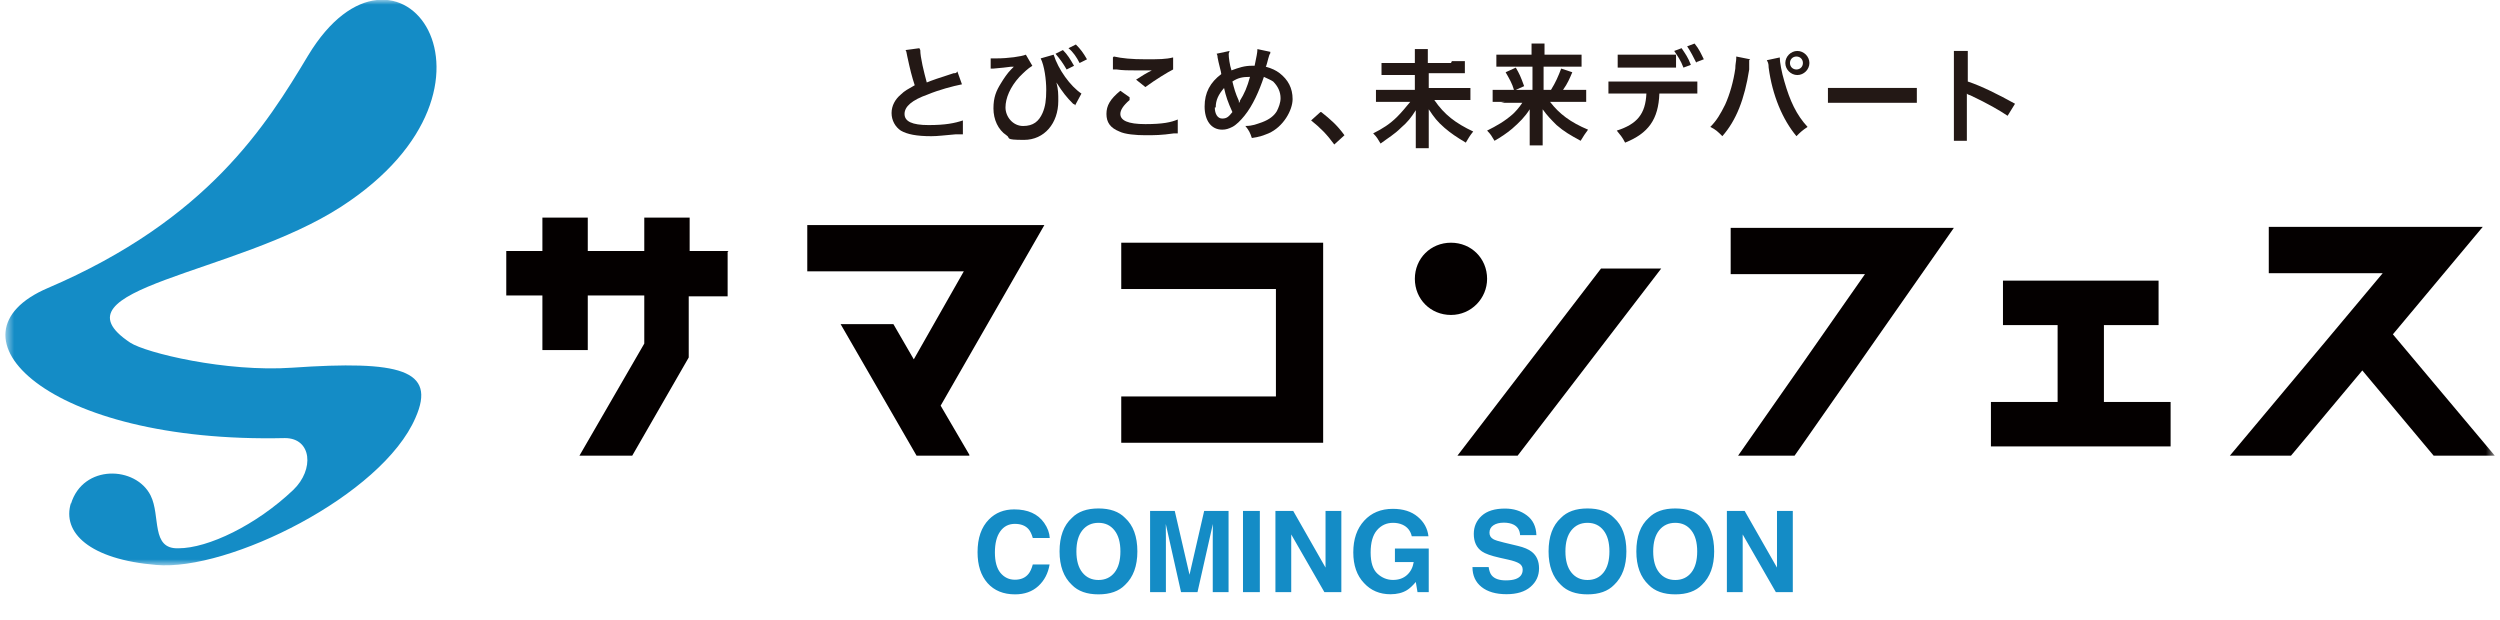
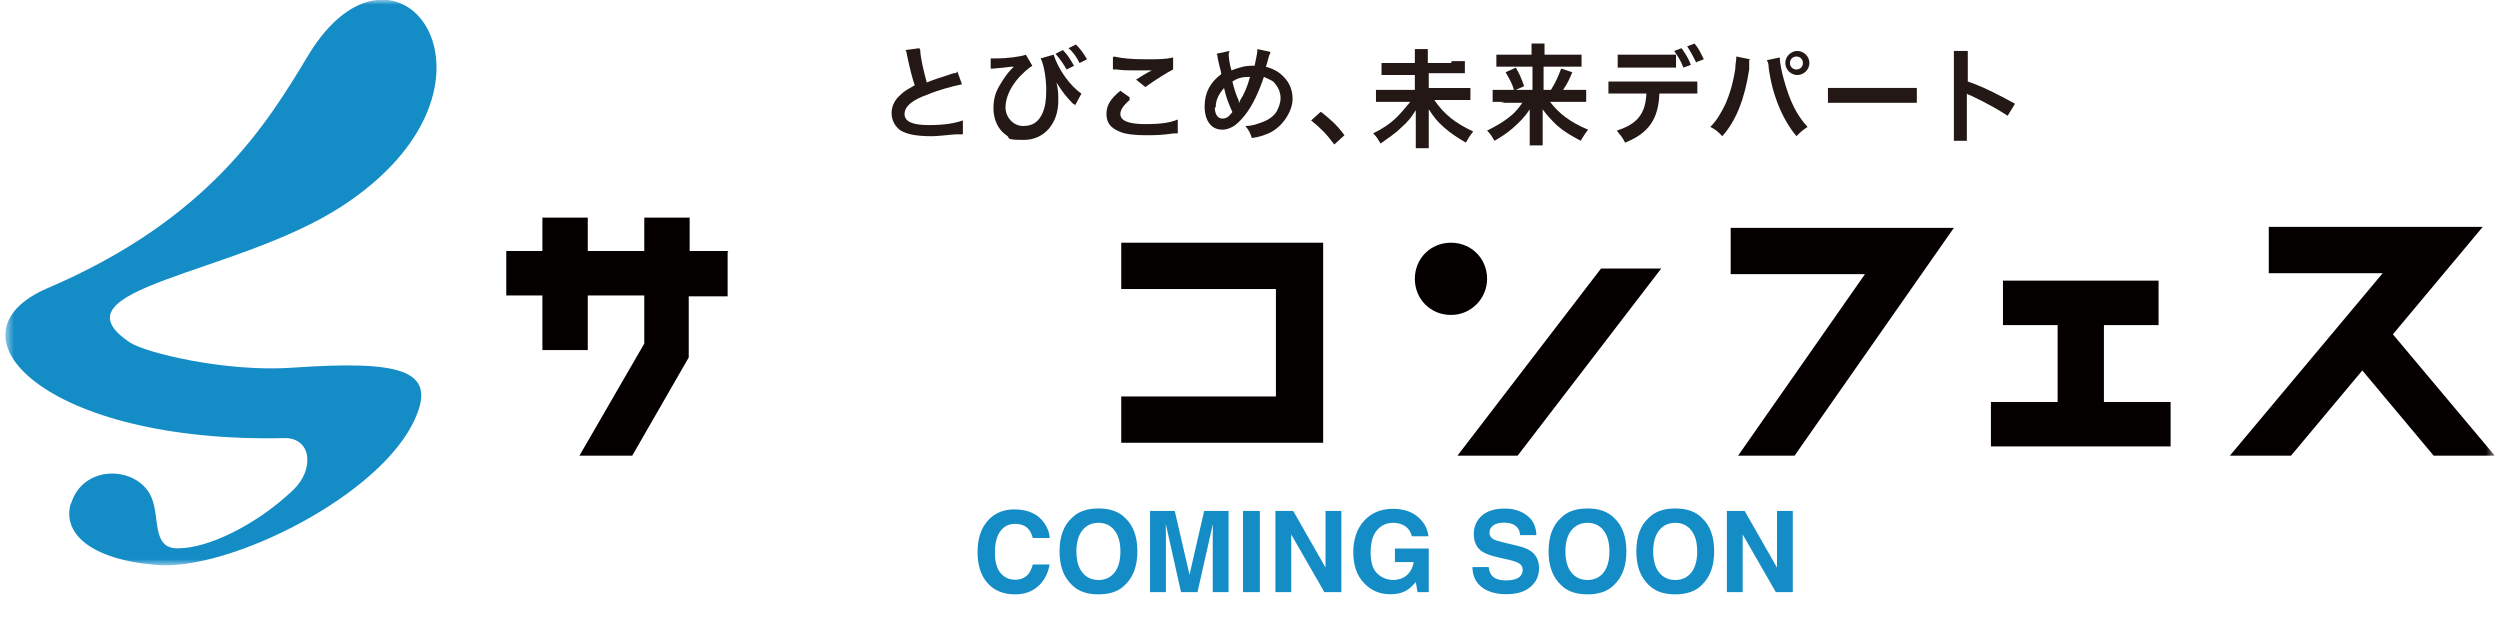
<svg xmlns="http://www.w3.org/2000/svg" width="266" height="66" viewBox="0 0 266 66" fill="none">
  <path d="M110.48 62.355C109.836 62.945 109.012 63.24 108.008 63.24C106.766 63.24 105.789 62.842 105.078 62.045C104.367 61.244 104.012 60.147 104.012 58.752C104.012 57.244 104.416 56.082 105.225 55.266C105.928 54.555 106.822 54.199 107.908 54.199C109.361 54.199 110.424 54.676 111.096 55.629C111.467 56.164 111.666 56.701 111.693 57.24H109.889C109.771 56.826 109.621 56.514 109.438 56.303C109.109 55.928 108.623 55.74 107.979 55.74C107.322 55.74 106.805 56.006 106.426 56.537C106.047 57.065 105.857 57.812 105.857 58.781C105.857 59.75 106.057 60.477 106.455 60.961C106.857 61.441 107.367 61.682 107.984 61.682C108.617 61.682 109.1 61.475 109.432 61.06C109.615 60.838 109.768 60.504 109.889 60.059H111.676C111.52 61 111.121 61.766 110.48 62.355ZM116.879 63.24C115.645 63.24 114.701 62.904 114.049 62.232C113.174 61.408 112.736 60.221 112.736 58.67C112.736 57.088 113.174 55.9 114.049 55.107C114.701 54.435 115.645 54.1 116.879 54.1C118.113 54.1 119.057 54.435 119.709 55.107C120.58 55.9 121.016 57.088 121.016 58.67C121.016 60.221 120.58 61.408 119.709 62.232C119.057 62.904 118.113 63.24 116.879 63.24ZM118.584 60.92C119.002 60.393 119.211 59.643 119.211 58.67C119.211 57.701 119 56.953 118.578 56.426C118.16 55.895 117.594 55.629 116.879 55.629C116.164 55.629 115.594 55.893 115.168 56.42C114.742 56.947 114.529 57.697 114.529 58.67C114.529 59.643 114.742 60.393 115.168 60.92C115.594 61.447 116.164 61.711 116.879 61.711C117.594 61.711 118.162 61.447 118.584 60.92ZM124.051 63H122.369V54.363H124.994L126.564 61.154L128.123 54.363H130.719V63H129.037V57.158C129.037 56.99 129.039 56.756 129.043 56.455C129.047 56.15 129.049 55.916 129.049 55.752L127.414 63H125.662L124.039 55.752C124.039 55.916 124.041 56.15 124.045 56.455C124.049 56.756 124.051 56.99 124.051 57.158V63ZM132.254 54.363H134.047V63H132.254V54.363ZM142.719 63H140.914L137.387 56.865V63H135.705V54.363H137.598L141.037 60.393V54.363H142.719V63ZM149.703 62.789C149.227 63.082 148.641 63.228 147.945 63.228C146.801 63.228 145.863 62.832 145.133 62.039C144.371 61.242 143.99 60.152 143.99 58.77C143.99 57.371 144.375 56.25 145.145 55.406C145.914 54.562 146.932 54.141 148.197 54.141C149.295 54.141 150.176 54.42 150.84 54.978C151.508 55.533 151.891 56.227 151.988 57.059H150.213C150.076 56.469 149.742 56.057 149.211 55.822C148.914 55.693 148.584 55.629 148.221 55.629C147.525 55.629 146.953 55.893 146.504 56.42C146.059 56.943 145.836 57.732 145.836 58.787C145.836 59.85 146.078 60.602 146.562 61.043C147.047 61.484 147.598 61.705 148.215 61.705C148.82 61.705 149.316 61.531 149.703 61.184C150.09 60.832 150.328 60.373 150.418 59.807H148.42V58.365H152.018V63H150.822L150.641 61.922C150.293 62.332 149.98 62.621 149.703 62.789ZM160.221 61.752C160.646 61.752 160.992 61.705 161.258 61.611C161.762 61.432 162.014 61.098 162.014 60.609C162.014 60.324 161.889 60.103 161.639 59.947C161.389 59.795 160.996 59.66 160.461 59.543L159.547 59.338C158.648 59.135 158.027 58.914 157.684 58.676C157.102 58.277 156.811 57.654 156.811 56.807C156.811 56.033 157.092 55.391 157.654 54.879C158.217 54.367 159.043 54.111 160.133 54.111C161.043 54.111 161.818 54.353 162.459 54.838C163.104 55.318 163.441 56.018 163.473 56.935H161.738C161.707 56.416 161.48 56.047 161.059 55.828C160.777 55.684 160.428 55.611 160.01 55.611C159.545 55.611 159.174 55.705 158.896 55.893C158.619 56.08 158.48 56.342 158.48 56.678C158.48 56.986 158.617 57.217 158.891 57.369C159.066 57.471 159.441 57.59 160.016 57.727L161.504 58.084C162.156 58.24 162.648 58.449 162.98 58.711C163.496 59.117 163.754 59.705 163.754 60.475C163.754 61.264 163.451 61.92 162.846 62.443C162.244 62.963 161.393 63.223 160.291 63.223C159.166 63.223 158.281 62.967 157.637 62.455C156.992 61.94 156.67 61.232 156.67 60.334H158.393C158.447 60.728 158.555 61.023 158.715 61.219C159.008 61.574 159.51 61.752 160.221 61.752ZM168.91 63.24C167.676 63.24 166.732 62.904 166.08 62.232C165.205 61.408 164.768 60.221 164.768 58.67C164.768 57.088 165.205 55.9 166.08 55.107C166.732 54.435 167.676 54.1 168.91 54.1C170.145 54.1 171.088 54.435 171.74 55.107C172.611 55.9 173.047 57.088 173.047 58.67C173.047 60.221 172.611 61.408 171.74 62.232C171.088 62.904 170.145 63.24 168.91 63.24ZM170.615 60.92C171.033 60.393 171.242 59.643 171.242 58.67C171.242 57.701 171.031 56.953 170.609 56.426C170.191 55.895 169.625 55.629 168.91 55.629C168.195 55.629 167.625 55.893 167.199 56.42C166.773 56.947 166.561 57.697 166.561 58.67C166.561 59.643 166.773 60.393 167.199 60.92C167.625 61.447 168.195 61.711 168.91 61.711C169.625 61.711 170.193 61.447 170.615 60.92ZM178.25 63.24C177.016 63.24 176.072 62.904 175.42 62.232C174.545 61.408 174.107 60.221 174.107 58.67C174.107 57.088 174.545 55.9 175.42 55.107C176.072 54.435 177.016 54.1 178.25 54.1C179.484 54.1 180.428 54.435 181.08 55.107C181.951 55.9 182.387 57.088 182.387 58.67C182.387 60.221 181.951 61.408 181.08 62.232C180.428 62.904 179.484 63.24 178.25 63.24ZM179.955 60.92C180.373 60.393 180.582 59.643 180.582 58.67C180.582 57.701 180.371 56.953 179.949 56.426C179.531 55.895 178.965 55.629 178.25 55.629C177.535 55.629 176.965 55.893 176.539 56.42C176.113 56.947 175.9 57.697 175.9 58.67C175.9 59.643 176.113 60.393 176.539 60.92C176.965 61.447 177.535 61.711 178.25 61.711C178.965 61.711 179.533 61.447 179.955 60.92ZM190.754 63H188.949L185.422 56.865V63H183.74V54.363H185.633L189.072 60.393V54.363H190.754V63Z" fill="#148CC6" />
  <mask id="mask0_2742_64" style="mask-type:luminance" maskUnits="userSpaceOnUse" x="0" y="0" width="266" height="61">
-     <path d="M265.444 0H0.555V60.211H265.444V0Z" fill="white" />
+     <path d="M265.444 0H0.555V60.211H265.444V0" fill="white" />
  </mask>
  <g mask="url(#mask0_2742_64)">
    <path d="M77.518 26.704H73.379V23.156H68.551V26.704H62.539V23.156H57.711V26.704H53.867V31.434H57.711V37.248H62.539V31.434H68.551V36.558L61.653 48.482H67.27L73.281 38.036V31.533H77.42V26.802L77.518 26.704Z" fill="#040000" />
    <path d="M161.478 48.48H155.073L170.347 28.574H176.752L161.478 48.48Z" fill="#040000" />
    <path d="M158.227 29.668C158.227 31.737 156.552 33.511 154.384 33.511C152.216 33.511 150.54 31.835 150.54 29.668C150.54 27.5 152.216 25.824 154.384 25.824C156.552 25.824 158.227 27.5 158.227 29.668Z" fill="#040000" />
    <path d="M190.943 48.484H184.932L198.433 29.169H184.144V24.242H207.893L190.943 48.484Z" fill="#040000" />
    <path d="M230.854 47.499H211.835V42.769H218.93V34.59H213.116V29.859H229.672V34.59H223.857V42.769H230.953V47.499H230.854Z" fill="#040000" />
    <path d="M265.443 48.481H258.939L251.351 39.415L243.763 48.481H237.259L253.519 29.068H241.398V24.141H264.162L254.603 35.572L265.443 48.481Z" fill="#040000" />
    <path d="M140.784 47.11H119.301V42.183H135.758V30.752H119.301V25.824H140.784V47.11Z" fill="#040000" />
-     <path d="M103.14 48.483H97.523L89.442 34.49H95.059L97.227 38.234L102.548 28.873H85.894V23.945H111.122L100.085 43.162L103.14 48.385V48.483Z" fill="#040000" />
    <path d="M7.551 53.608C8.832 49.371 14.449 49.568 16.026 52.721C17.11 54.889 16.026 58.437 18.982 58.338C22.136 58.338 27.26 55.875 31.202 52.13C33.468 49.962 33.173 46.612 30.315 46.612C4.89 47.203 -6.442 35.575 5.088 30.647C22.136 23.355 28.344 13.303 32.779 5.912C42.239 -9.756 56.232 9.066 36.326 21.975C25.092 29.268 5.088 30.647 13.858 36.461C15.533 37.545 24.008 39.615 31.103 39.122C42.535 38.334 46.477 39.319 44.21 44.444C40.662 52.721 24.304 60.802 16.617 60.112C9.522 59.521 6.566 56.663 7.551 53.51V53.608Z" fill="#148CC6" />
  </g>
  <path d="M97.918 5.326C97.918 6.114 98.312 7.691 98.608 8.775C99.068 8.578 100.02 8.249 101.466 7.79C101.663 7.79 101.761 7.79 101.86 7.593L102.352 8.972C101.367 9.169 99.889 9.563 98.706 10.056C97.031 10.647 96.243 11.337 96.243 12.126C96.243 12.914 97.031 13.308 98.805 13.308C100.579 13.308 101.564 13.111 102.451 12.815V14.294C102.352 14.294 102.254 14.294 101.663 14.294C100.48 14.392 99.79 14.491 99.1 14.491C97.524 14.491 96.538 14.294 95.849 13.899C95.257 13.505 94.863 12.815 94.863 12.027C94.863 11.239 95.257 10.549 95.849 10.056C96.243 9.662 96.637 9.465 97.327 9.071C97.031 8.184 96.834 7.395 96.538 6.016C96.44 5.523 96.44 5.425 96.341 5.326L97.819 5.129L97.918 5.326Z" fill="#231815" />
  <path d="M105.408 6.213C105.605 6.213 105.703 6.213 105.999 6.213C107.28 6.213 108.66 6.015 109.152 5.818L109.842 7.001C109.35 7.297 108.955 7.691 108.463 8.183C107.477 9.267 106.984 10.45 106.984 11.435C106.984 12.421 107.773 13.406 108.857 13.406C109.941 13.406 110.532 12.914 110.926 12.027C111.222 11.337 111.32 10.647 111.32 9.563C111.32 8.479 111.123 7.001 110.729 6.213L112.109 5.818C112.602 7.395 113.883 9.169 115.065 9.957L114.375 11.238C114.375 11.238 114.375 11.238 114.375 11.14C114.375 11.14 114.375 11.14 114.178 11.041C113.488 10.351 113.094 9.859 112.404 8.775C112.602 9.563 112.602 9.957 112.602 10.746C112.602 13.111 111.123 14.884 108.955 14.884C106.787 14.884 107.576 14.687 107.083 14.392C106.196 13.8 105.703 12.716 105.703 11.534C105.703 10.351 105.999 9.662 106.492 8.873C106.787 8.381 107.182 7.789 107.576 7.395C107.576 7.395 107.641 7.329 107.773 7.198C107.773 7.198 107.773 7.198 107.871 7.099C107.871 7.099 107.773 7.099 107.674 7.099H107.576C107.116 7.165 106.492 7.231 105.703 7.297C105.605 7.297 105.506 7.297 105.408 7.297V6.015V6.213ZM113.094 5.326C113.587 5.818 113.883 6.311 114.277 7.001L113.488 7.395C113.094 6.705 112.799 6.311 112.306 5.72L113.094 5.326ZM114.868 6.705C114.572 6.114 114.178 5.523 113.685 5.129L114.474 4.734C114.967 5.227 115.262 5.621 115.656 6.311L114.868 6.705Z" fill="#231815" />
  <path d="M120.189 10.643C119.499 11.235 119.204 11.727 119.204 12.121C119.204 12.811 119.992 13.206 121.864 13.206C123.737 13.206 124.624 13.008 125.314 12.713V14.191C125.314 14.191 125.215 14.191 124.919 14.191C123.54 14.388 122.85 14.388 121.864 14.388C120.879 14.388 119.696 14.29 119.105 13.994C118.12 13.6 117.726 13.008 117.726 12.121C117.726 11.235 118.12 10.545 119.204 9.658L120.189 10.348V10.643ZM118.514 6.012C119.401 6.209 120.386 6.307 121.864 6.307C123.343 6.307 124.032 6.307 124.821 6.11V7.391C124.23 7.687 122.948 8.475 121.864 9.264L120.879 8.475C121.47 8.081 121.963 7.786 122.554 7.49C122.062 7.49 121.569 7.49 120.879 7.49C120.189 7.49 119.401 7.49 118.81 7.391C118.612 7.391 118.514 7.391 118.415 7.391V6.11L118.514 6.012Z" fill="#231815" />
  <path d="M130.733 5.715C130.733 6.11 130.832 6.898 131.029 7.489C131.817 7.194 132.408 6.996 133.197 6.996H133.492C133.689 6.011 133.788 5.617 133.788 5.223L135.168 5.518C135.168 5.617 135.168 5.715 135.069 5.814C134.872 6.405 134.773 6.996 134.675 7.095C135.365 7.292 135.759 7.489 136.153 7.785C137.04 8.475 137.533 9.362 137.533 10.544C137.533 11.727 136.547 13.5 134.97 14.19C134.478 14.387 133.985 14.584 133.197 14.683C133 14.092 132.901 13.895 132.507 13.402C133.295 13.402 133.689 13.205 134.281 13.008C135.069 12.712 135.562 12.318 135.857 11.825C136.054 11.431 136.252 10.938 136.252 10.445C136.252 9.756 135.956 9.164 135.463 8.672C135.168 8.475 134.872 8.376 134.478 8.179C133.985 9.657 133.295 11.234 132.408 12.318C132.014 12.811 131.521 13.303 131.127 13.5C130.733 13.697 130.437 13.796 130.043 13.796C128.861 13.796 128.171 12.811 128.171 11.332C128.171 9.854 128.762 8.77 129.945 7.883C129.945 7.686 129.649 6.701 129.551 6.11C129.551 6.011 129.551 5.912 129.452 5.715L130.832 5.42L130.733 5.715ZM129.255 11.431C129.255 12.121 129.551 12.614 130.043 12.614C130.536 12.614 130.733 12.416 131.127 11.924C130.635 10.84 130.437 10.248 130.24 9.362C129.649 10.051 129.353 10.643 129.353 11.431H129.255ZM131.916 10.84C131.916 10.84 131.916 10.84 131.916 10.741C132.408 9.953 132.704 9.263 133 8.179C132.211 8.179 131.719 8.278 131.127 8.672C131.324 9.46 131.423 9.854 131.817 10.741C131.817 10.741 131.817 10.84 131.817 10.938L131.916 10.84Z" fill="#231815" />
  <path d="M140.587 11.926C141.573 12.714 142.263 13.305 143.051 14.389L141.967 15.375C141.179 14.291 140.489 13.601 139.503 12.813L140.489 11.926H140.587Z" fill="#231815" />
  <path d="M154.482 6.504C155.172 6.504 155.566 6.504 155.862 6.504V7.785C155.468 7.785 155.172 7.785 154.482 7.785H152.019V9.362H155.074C155.665 9.362 156.059 9.362 156.453 9.362V10.643C156.059 10.643 155.665 10.643 155.074 10.643H152.61C153.694 12.219 154.876 13.106 156.749 13.993C156.355 14.486 156.256 14.683 155.96 15.176C154.975 14.584 154.384 14.19 153.694 13.599C152.906 12.909 152.61 12.515 152.019 11.628C152.019 12.219 152.019 12.416 152.019 12.712V14.584C152.019 15.077 152.019 15.373 152.019 15.767H150.639C150.639 15.373 150.639 15.077 150.639 14.584V12.811C150.639 12.416 150.639 12.318 150.639 11.727C150.146 12.515 149.752 13.008 149.062 13.599C148.372 14.289 147.683 14.683 146.894 15.274C146.599 14.781 146.5 14.584 146.106 14.19C147.091 13.697 147.88 13.205 148.668 12.416C149.161 11.924 149.555 11.431 150.048 10.84H147.781C147.19 10.84 146.894 10.84 146.402 10.84V9.559C146.796 9.559 147.091 9.559 147.683 9.559H150.54V7.982H148.372C147.781 7.982 147.387 7.982 146.993 7.982V6.701C147.387 6.701 147.683 6.701 148.372 6.701H150.54V6.011C150.54 5.715 150.54 5.42 150.54 5.223H151.92C151.92 5.42 151.92 5.617 151.92 6.011V6.701H154.384L154.482 6.504Z" fill="#231815" />
  <path d="M160.099 10.841C159.607 10.841 159.212 10.841 158.818 10.841V9.56C159.212 9.56 159.508 9.56 160.099 9.56H161.085C160.888 8.87 160.592 8.378 160.198 7.688L161.282 7.195C161.676 7.885 161.775 8.082 162.169 9.166L161.282 9.56H163.056V7.096H160.494C160.001 7.096 159.607 7.096 159.213 7.096V5.815C159.607 5.815 159.902 5.815 160.494 5.815H162.957V5.52C162.957 5.126 162.957 4.928 162.957 4.633H164.337C164.337 4.928 164.337 5.126 164.337 5.52V5.815H166.998C167.687 5.815 167.983 5.815 168.279 5.815V7.096C167.983 7.096 167.589 7.096 166.998 7.096H164.238V9.56H165.027C165.519 8.772 165.815 8.082 166.111 7.294L167.293 7.688C166.998 8.378 166.8 8.87 166.308 9.56H167.49C168.18 9.56 168.476 9.56 168.771 9.56V10.841C168.377 10.841 167.983 10.841 167.392 10.841H164.928C165.914 12.122 167.096 13.009 168.968 13.797C168.673 14.192 168.476 14.487 168.18 14.98C167.096 14.389 166.406 13.995 165.618 13.305C165.027 12.713 164.632 12.319 164.14 11.63C164.14 12.221 164.14 12.418 164.14 12.713V14.29C164.14 14.684 164.14 15.079 164.14 15.473H162.76C162.76 15.079 162.76 14.783 162.76 14.29V12.713C162.76 12.319 162.76 12.122 162.76 11.63C162.267 12.418 161.676 13.009 160.888 13.699C160.296 14.192 159.705 14.586 159.015 14.98C158.72 14.487 158.621 14.29 158.227 13.896C159.213 13.403 160.099 12.911 160.986 12.122C161.282 11.827 161.578 11.531 161.972 10.94H159.705L160.099 10.841Z" fill="#231815" />
  <path d="M176.557 9.954C176.458 12.713 175.374 14.192 172.911 15.177C172.615 14.586 172.418 14.389 172.024 13.896C174.192 13.206 175.079 12.122 175.177 9.954H172.517C171.63 9.954 171.433 9.954 171.137 9.954V8.673C171.531 8.673 171.728 8.673 172.615 8.673H179.119C179.907 8.673 180.203 8.673 180.597 8.673V9.954C180.203 9.954 180.006 9.954 179.218 9.954H176.853H176.557ZM178.232 7.195C177.838 7.195 177.739 7.195 176.853 7.195H173.502C172.615 7.195 172.418 7.195 172.122 7.195V5.815C172.517 5.815 172.714 5.815 173.601 5.815H176.853C177.739 5.815 177.937 5.815 178.331 5.815V7.195H178.232ZM178.922 5.126C179.316 5.717 179.612 6.111 179.907 6.899L179.119 7.195C178.823 6.407 178.528 6.012 178.134 5.421L178.922 5.126ZM180.499 6.702C180.203 6.111 179.907 5.52 179.513 4.928L180.302 4.633C180.794 5.224 180.991 5.717 181.287 6.308L180.499 6.604V6.702Z" fill="#231815" />
  <path d="M186.115 6.407C186.115 6.506 186.115 6.506 186.115 6.604V6.801V7.097V7.393C185.622 10.546 184.736 12.813 183.257 14.488C182.765 13.995 182.568 13.798 181.976 13.503C182.666 12.813 183.06 12.123 183.553 11.137C184.046 10.053 184.44 8.674 184.637 7.294C184.637 6.801 184.736 6.506 184.736 6.21V6.013L186.214 6.309L186.115 6.407ZM189.367 6.112C189.367 6.604 189.564 7.688 189.86 8.674C190.451 10.743 191.141 12.222 192.324 13.503C191.732 13.897 191.535 14.094 191.141 14.488C189.663 12.714 188.579 10.152 188.185 7.196C188.185 6.703 188.086 6.604 187.988 6.407L189.367 6.112ZM192.521 6.703C192.521 7.393 191.929 7.984 191.24 7.984C190.55 7.984 189.958 7.393 189.958 6.703C189.958 6.013 190.55 5.422 191.24 5.422C191.929 5.422 192.521 6.013 192.521 6.703ZM190.451 6.703C190.451 7.097 190.747 7.393 191.141 7.393C191.535 7.393 191.831 7.097 191.831 6.703C191.831 6.309 191.535 6.013 191.141 6.013C190.747 6.013 190.451 6.309 190.451 6.703Z" fill="#231815" />
  <path d="M194.492 9.359C194.985 9.359 195.182 9.359 196.266 9.359H202.178C203.262 9.359 203.46 9.359 203.952 9.359V10.936C203.46 10.936 203.361 10.936 202.178 10.936H196.266C194.985 10.936 194.886 10.936 194.492 10.936V9.359Z" fill="#231815" />
  <path d="M207.894 14.981C207.894 14.587 207.894 14.291 207.894 13.7V6.604C207.894 6.013 207.894 5.816 207.894 5.422H209.373C209.373 5.718 209.373 5.915 209.373 6.604V8.674C210.851 9.167 212.625 10.053 214.398 11.039L213.61 12.32C212.723 11.729 211.541 11.039 209.668 10.152C209.373 10.053 209.373 10.053 209.274 9.955C209.274 10.251 209.274 10.448 209.274 10.743V13.7C209.274 14.291 209.274 14.587 209.274 14.981H207.796H207.894Z" fill="#231815" />
</svg>